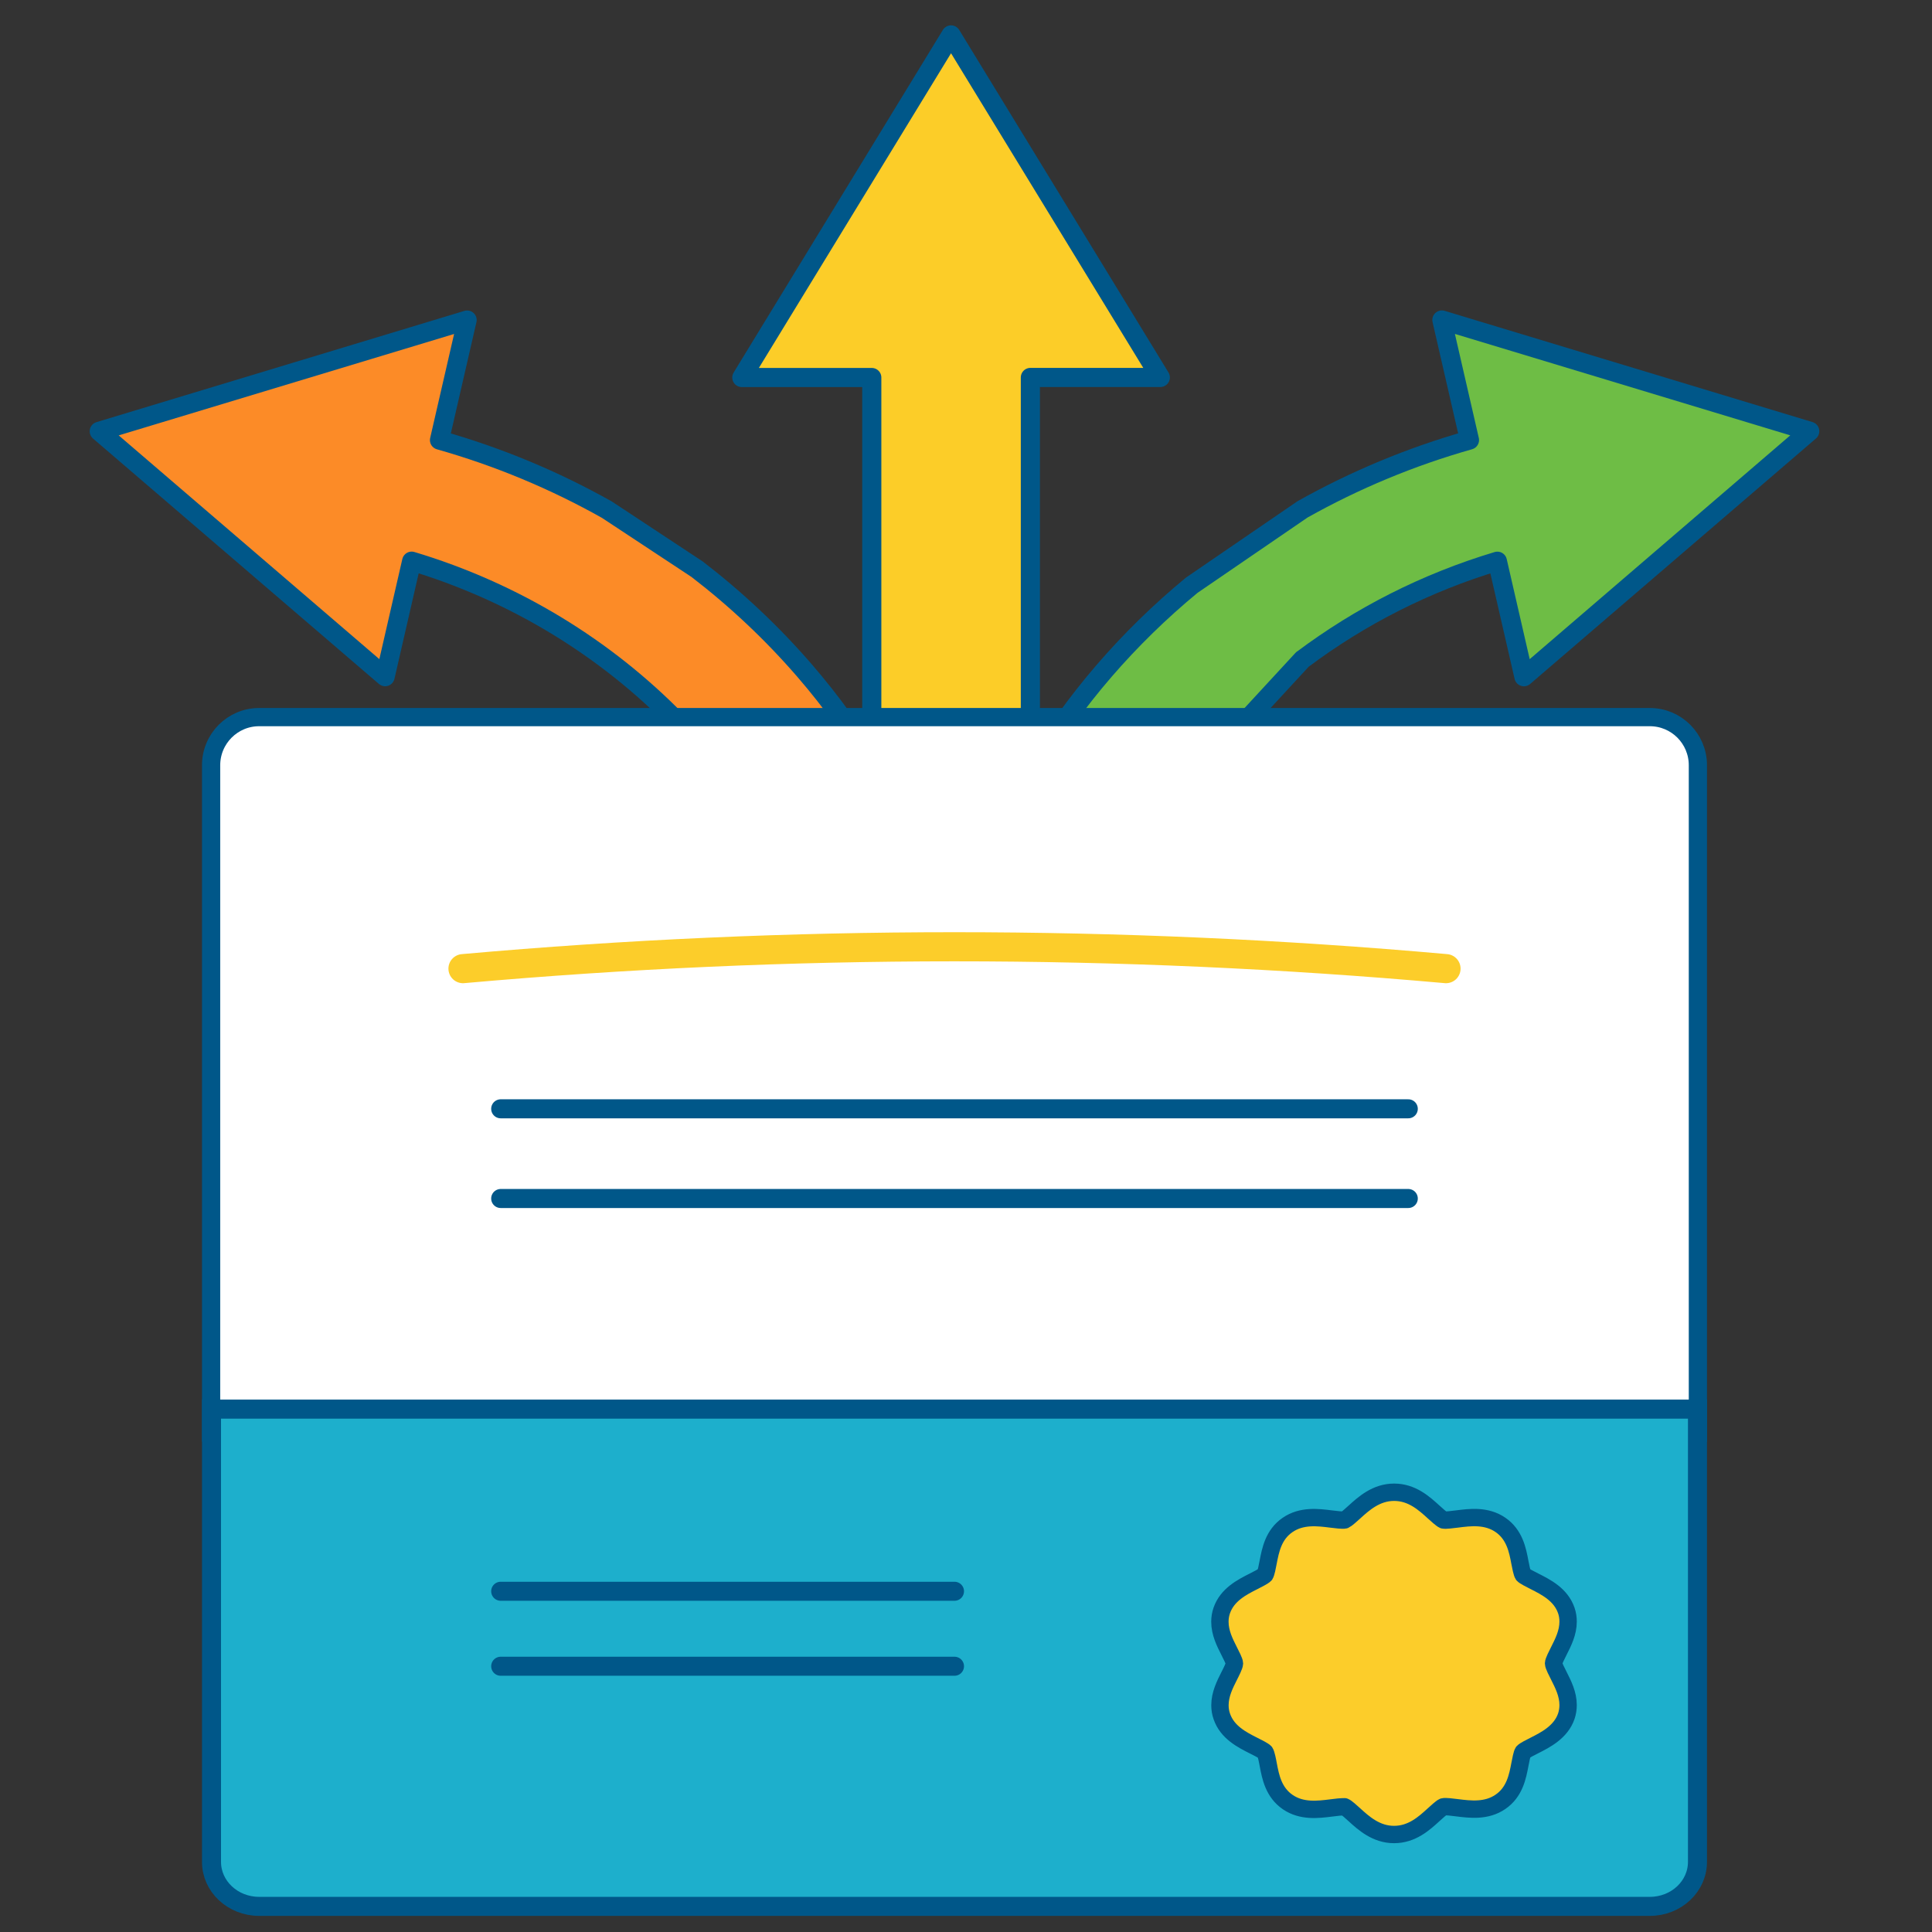
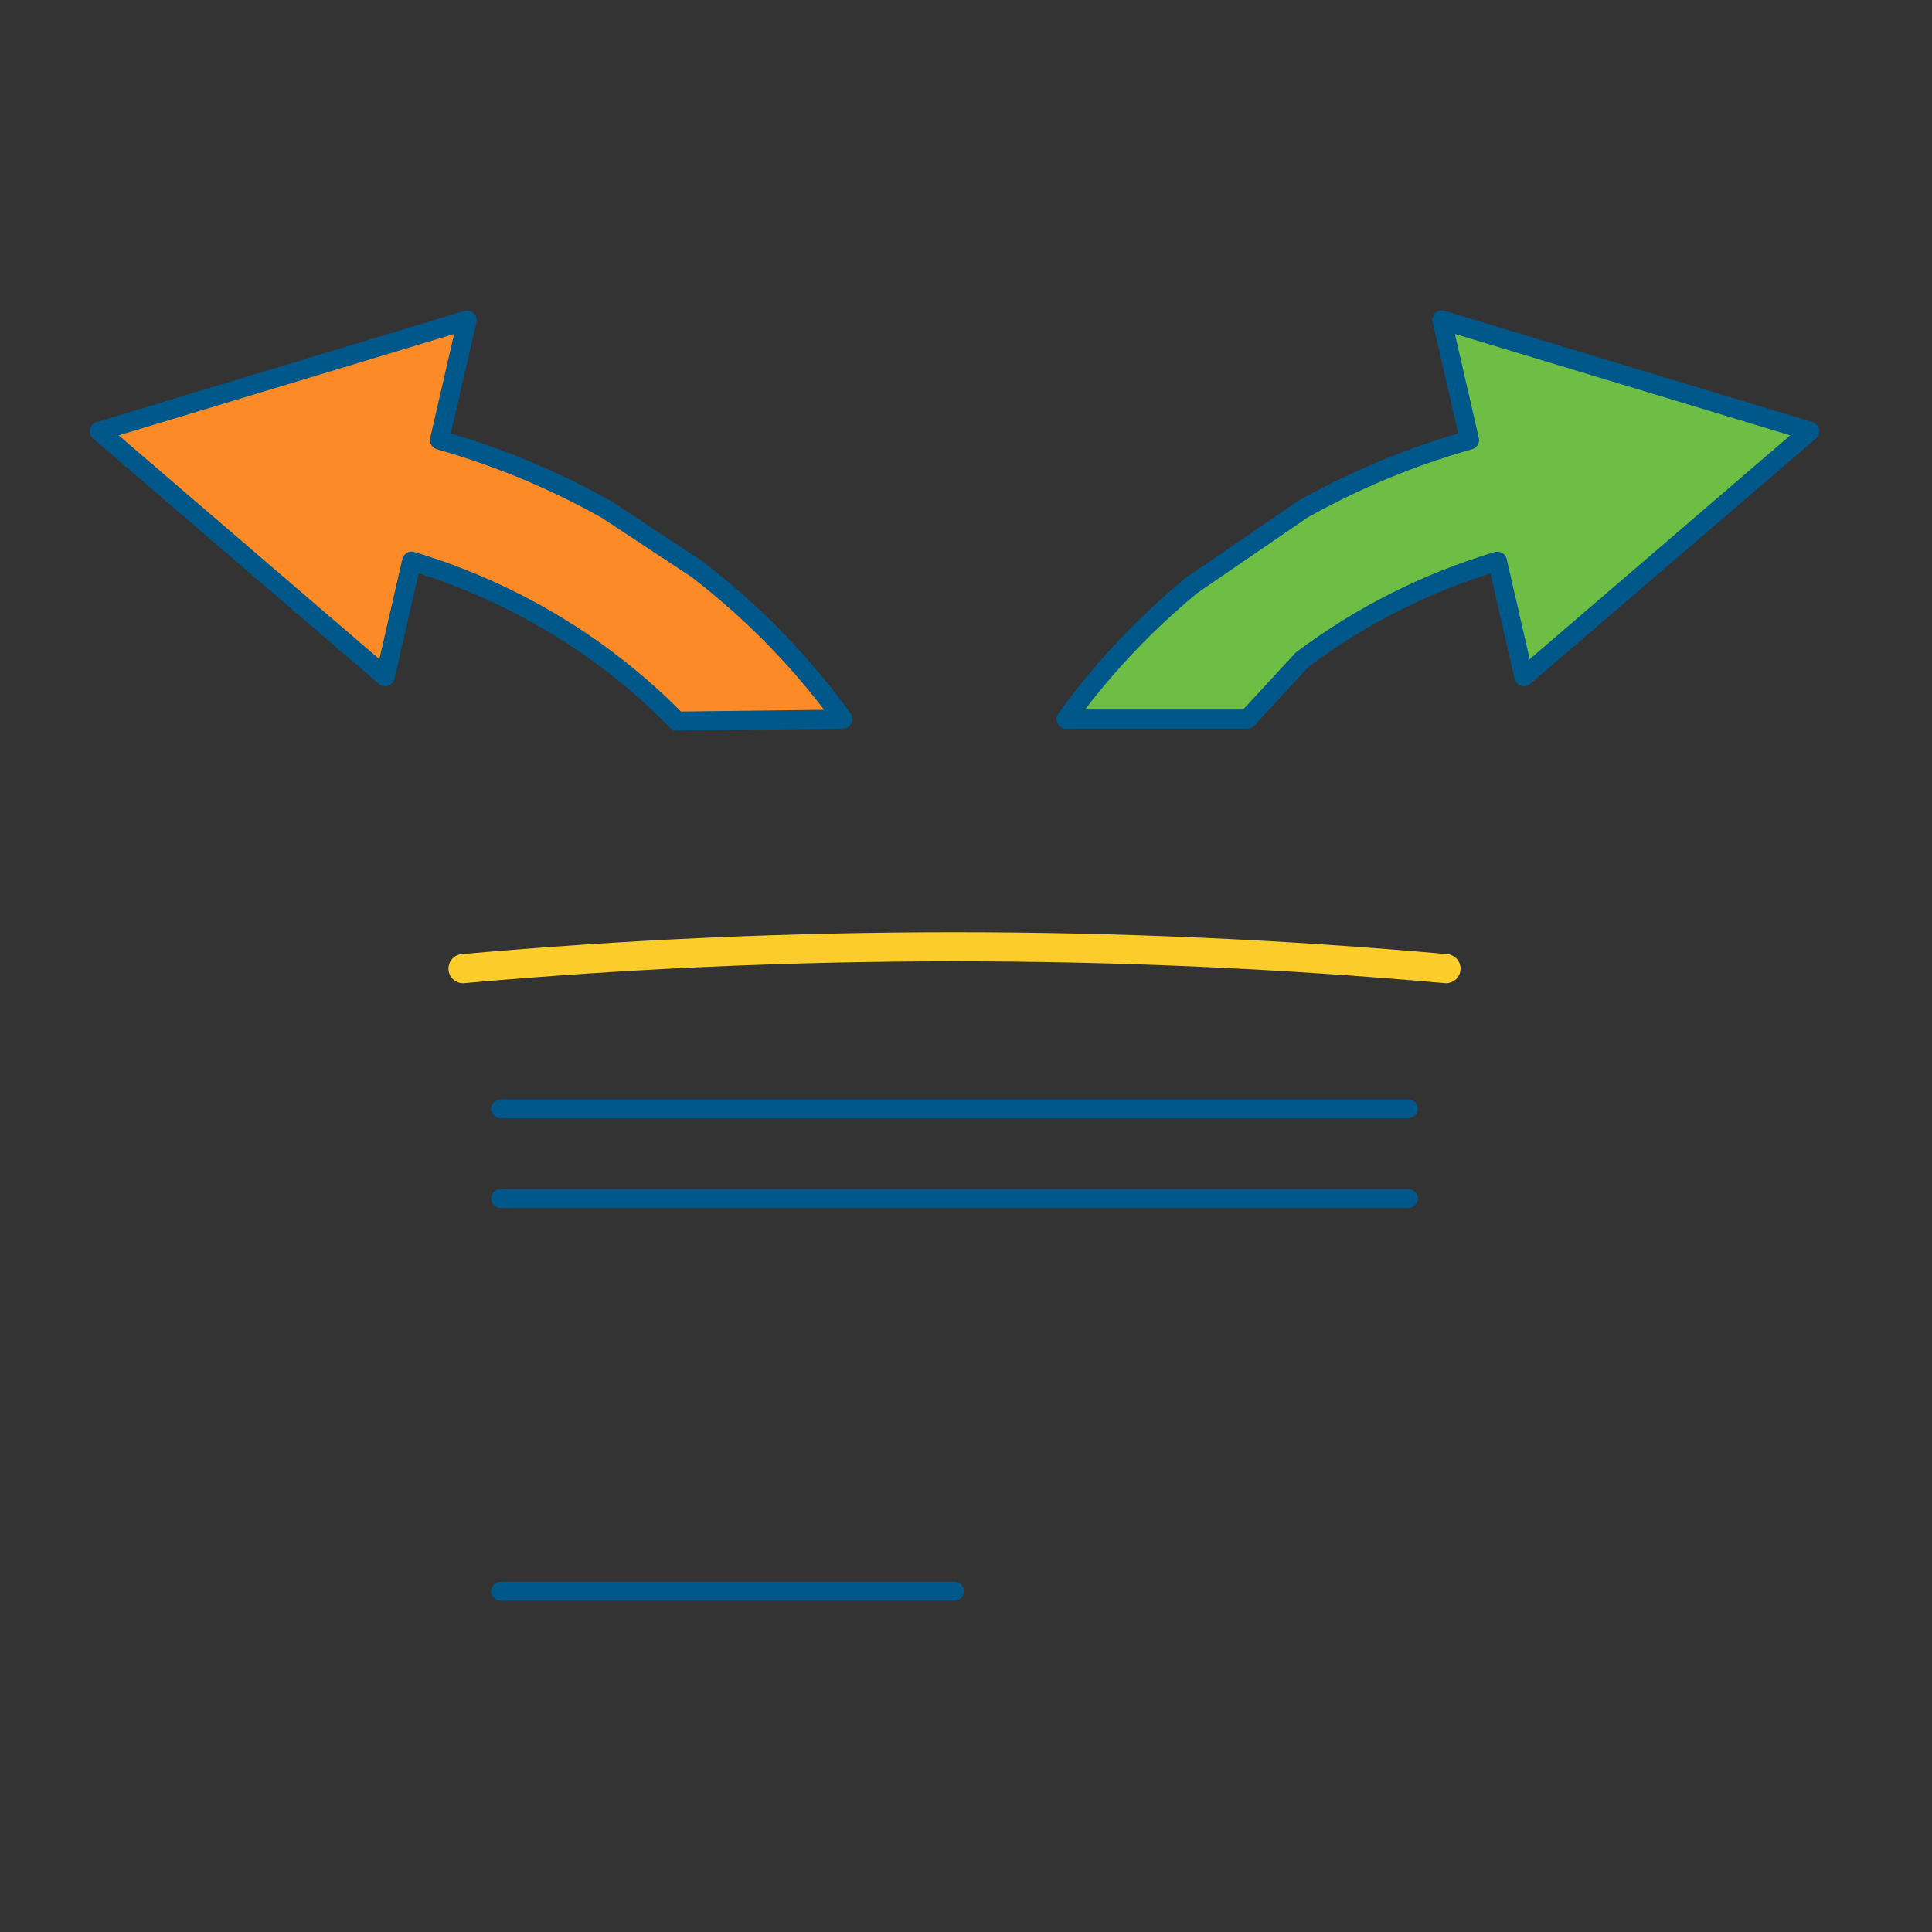
<svg xmlns="http://www.w3.org/2000/svg" width="120px" height="120px" viewBox="0 0 120 120" version="1.1">
  <rect x="0" y="0" width="120" height="120" fill="#333333" stroke="none" />
  <title>Artboard</title>
  <g id="Artboard" stroke="none" stroke-width="1" fill="none" fill-rule="evenodd">
    <g id="Icon/Certificate+Pathways-2" transform="translate(6.164, 2.168)">
      <g id="Certificate+Pathways" transform="translate(0, -0)">
        <g id="Group" fill-rule="nonzero" stroke="#005789" stroke-linecap="round" stroke-linejoin="round" stroke-width="1.188">
-           <path d="M47.984,56.429 C47.984,52.555 47.984,40.485 47.984,36.853 L47.984,29.121 C47.984,29.121 47.984,21.28 47.984,21.28 L39.912,21.28 L52.907,0 L65.906,21.276 L57.834,21.276 L57.834,29.008 C57.834,29.008 57.834,36.651 57.834,36.651 L57.834,57.973 L49.117,57.973 L47.981,56.426 L47.984,56.429 Z" id="Path" fill="#FCCD28" />
          <path d="M74.743,38.785 C78.302,36.117 82.384,34.026 86.841,32.69 L88.489,39.865 L106.242,24.617 L83.394,17.707 L85.108,25.164 C81.475,26.191 77.993,27.643 74.739,29.469 L67.856,34.182 C65.899,35.796 64.083,37.569 62.428,39.484 C61.586,40.458 60.794,41.463 60.05,42.497 L71.31,42.497 L74.739,38.782 L74.743,38.785 Z" id="Path" fill="#6EBD45" />
          <path d="M37.131,33.184 C39.568,35.056 41.809,37.168 43.811,39.484 C44.653,40.458 45.445,41.463 46.189,42.497 L35.883,42.623 C31.458,38.095 25.819,34.612 19.405,32.687 L17.757,39.862 L0,24.62 L22.849,17.711 L21.134,25.167 C24.778,26.198 28.274,27.656 31.531,29.489 L37.131,33.184 Z" id="Path" fill="#FC8B27" />
        </g>
        <g id="Group" transform="translate(6.382, 41.807)">
-           <path d="M89.93,0.566 C90.754,0.566 91.499,0.901 92.039,1.441 C92.579,1.983 92.913,2.731 92.913,3.557 L92.913,44.998 L0.566,44.998 L0.566,3.557 C0.566,2.731 0.9,1.983 1.44,1.441 C1.98,0.901 2.725,0.566 3.549,0.566 Z" id="Path" stroke="#005789" stroke-width="1.132" fill="#FFFFFF" fill-rule="nonzero" />
-           <path d="M92.887,43.548 L92.887,71.671 C92.887,72.43 92.559,73.116 92.033,73.613 C91.495,74.121 90.751,74.433 89.93,74.433 L3.549,74.433 C2.728,74.433 1.984,74.121 1.445,73.613 C0.919,73.116 0.591,72.43 0.591,71.671 L0.591,43.548 L92.887,43.548 Z" id="Path" stroke="#005789" stroke-width="1.182" fill="#1DAFCC" fill-rule="nonzero" />
          <path d="M16.211,16.189 C36.518,14.377 56.961,14.377 77.268,16.189" id="Path" stroke="#FCCD2A" stroke-width="1.809" stroke-linecap="round" stroke-linejoin="round" />
          <line x1="18.553" y1="24.895" x2="74.925" y2="24.895" id="Path" stroke="#005789" stroke-width="1.182" stroke-linecap="round" stroke-linejoin="round" />
          <line x1="18.553" y1="54.861" x2="46.739" y2="54.861" id="Path" stroke="#005789" stroke-width="1.182" stroke-linecap="round" stroke-linejoin="round" />
-           <line x1="18.553" y1="59.518" x2="46.739" y2="59.518" id="Path" stroke="#005789" stroke-width="1.182" stroke-linecap="round" stroke-linejoin="round" />
          <line x1="18.553" y1="30.466" x2="74.925" y2="30.466" id="Path" stroke="#005789" stroke-width="1.182" stroke-linecap="round" stroke-linejoin="round" />
-           <path d="M70.977,68.26 C70.851,68.227 70.388,68.287 70.139,68.32 C69.322,68.423 68.305,68.552 67.432,67.952 C66.555,67.346 66.369,66.391 66.225,65.619 C66.18,65.374 66.099,64.96 66.025,64.853 C65.941,64.764 65.563,64.568 65.331,64.456 C64.595,64.085 63.683,63.624 63.343,62.636 C63.266,62.418 63.227,62.182 63.227,61.944 C63.227,61.258 63.532,60.655 63.802,60.121 C63.925,59.879 64.125,59.485 64.128,59.349 C64.128,59.213 63.915,58.805 63.802,58.583 C63.529,58.043 63.224,57.443 63.224,56.754 C63.224,56.515 63.262,56.28 63.339,56.058 C63.68,55.074 64.591,54.61 65.328,54.238 C65.542,54.129 65.938,53.93 66.025,53.834 C66.092,53.731 66.173,53.32 66.218,53.075 C66.366,52.303 66.548,51.345 67.428,50.742 C68.301,50.142 69.315,50.271 70.132,50.374 C70.402,50.407 70.847,50.464 70.98,50.431 C71.089,50.384 71.394,50.109 71.576,49.943 C72.148,49.423 72.93,48.711 74.042,48.711 C75.153,48.711 75.9,49.393 76.503,49.94 C76.675,50.096 76.991,50.384 77.11,50.434 C77.233,50.464 77.678,50.407 77.941,50.374 C78.761,50.268 79.778,50.139 80.651,50.739 C81.528,51.342 81.714,52.3 81.858,53.069 C81.907,53.317 81.984,53.728 82.058,53.837 C82.138,53.927 82.52,54.119 82.748,54.235 C83.485,54.606 84.4,55.07 84.74,56.055 C84.817,56.277 84.852,56.509 84.852,56.747 C84.852,57.437 84.544,58.04 84.274,58.573 C84.155,58.812 83.951,59.203 83.948,59.339 C83.948,59.475 84.162,59.882 84.274,60.104 C84.544,60.638 84.852,61.241 84.852,61.93 C84.852,62.169 84.814,62.404 84.74,62.623 C84.4,63.611 83.446,64.091 82.752,64.443 C82.52,64.559 82.138,64.751 82.054,64.847 C81.987,64.95 81.907,65.361 81.861,65.606 C81.714,66.378 81.532,67.336 80.651,67.939 C79.778,68.539 78.765,68.409 77.948,68.307 C77.695,68.274 77.233,68.214 77.099,68.25 C76.991,68.293 76.685,68.572 76.503,68.738 C75.9,69.288 75.15,69.97 74.038,69.97 C72.926,69.97 72.144,69.258 71.573,68.738 C71.391,68.572 71.085,68.293 70.966,68.247 L70.977,68.26 Z" id="Path" stroke="#005788" stroke-width="1.078" fill="#FCCD2A" fill-rule="nonzero" stroke-linecap="round" stroke-linejoin="round" />
        </g>
      </g>
    </g>
  </g>
</svg>